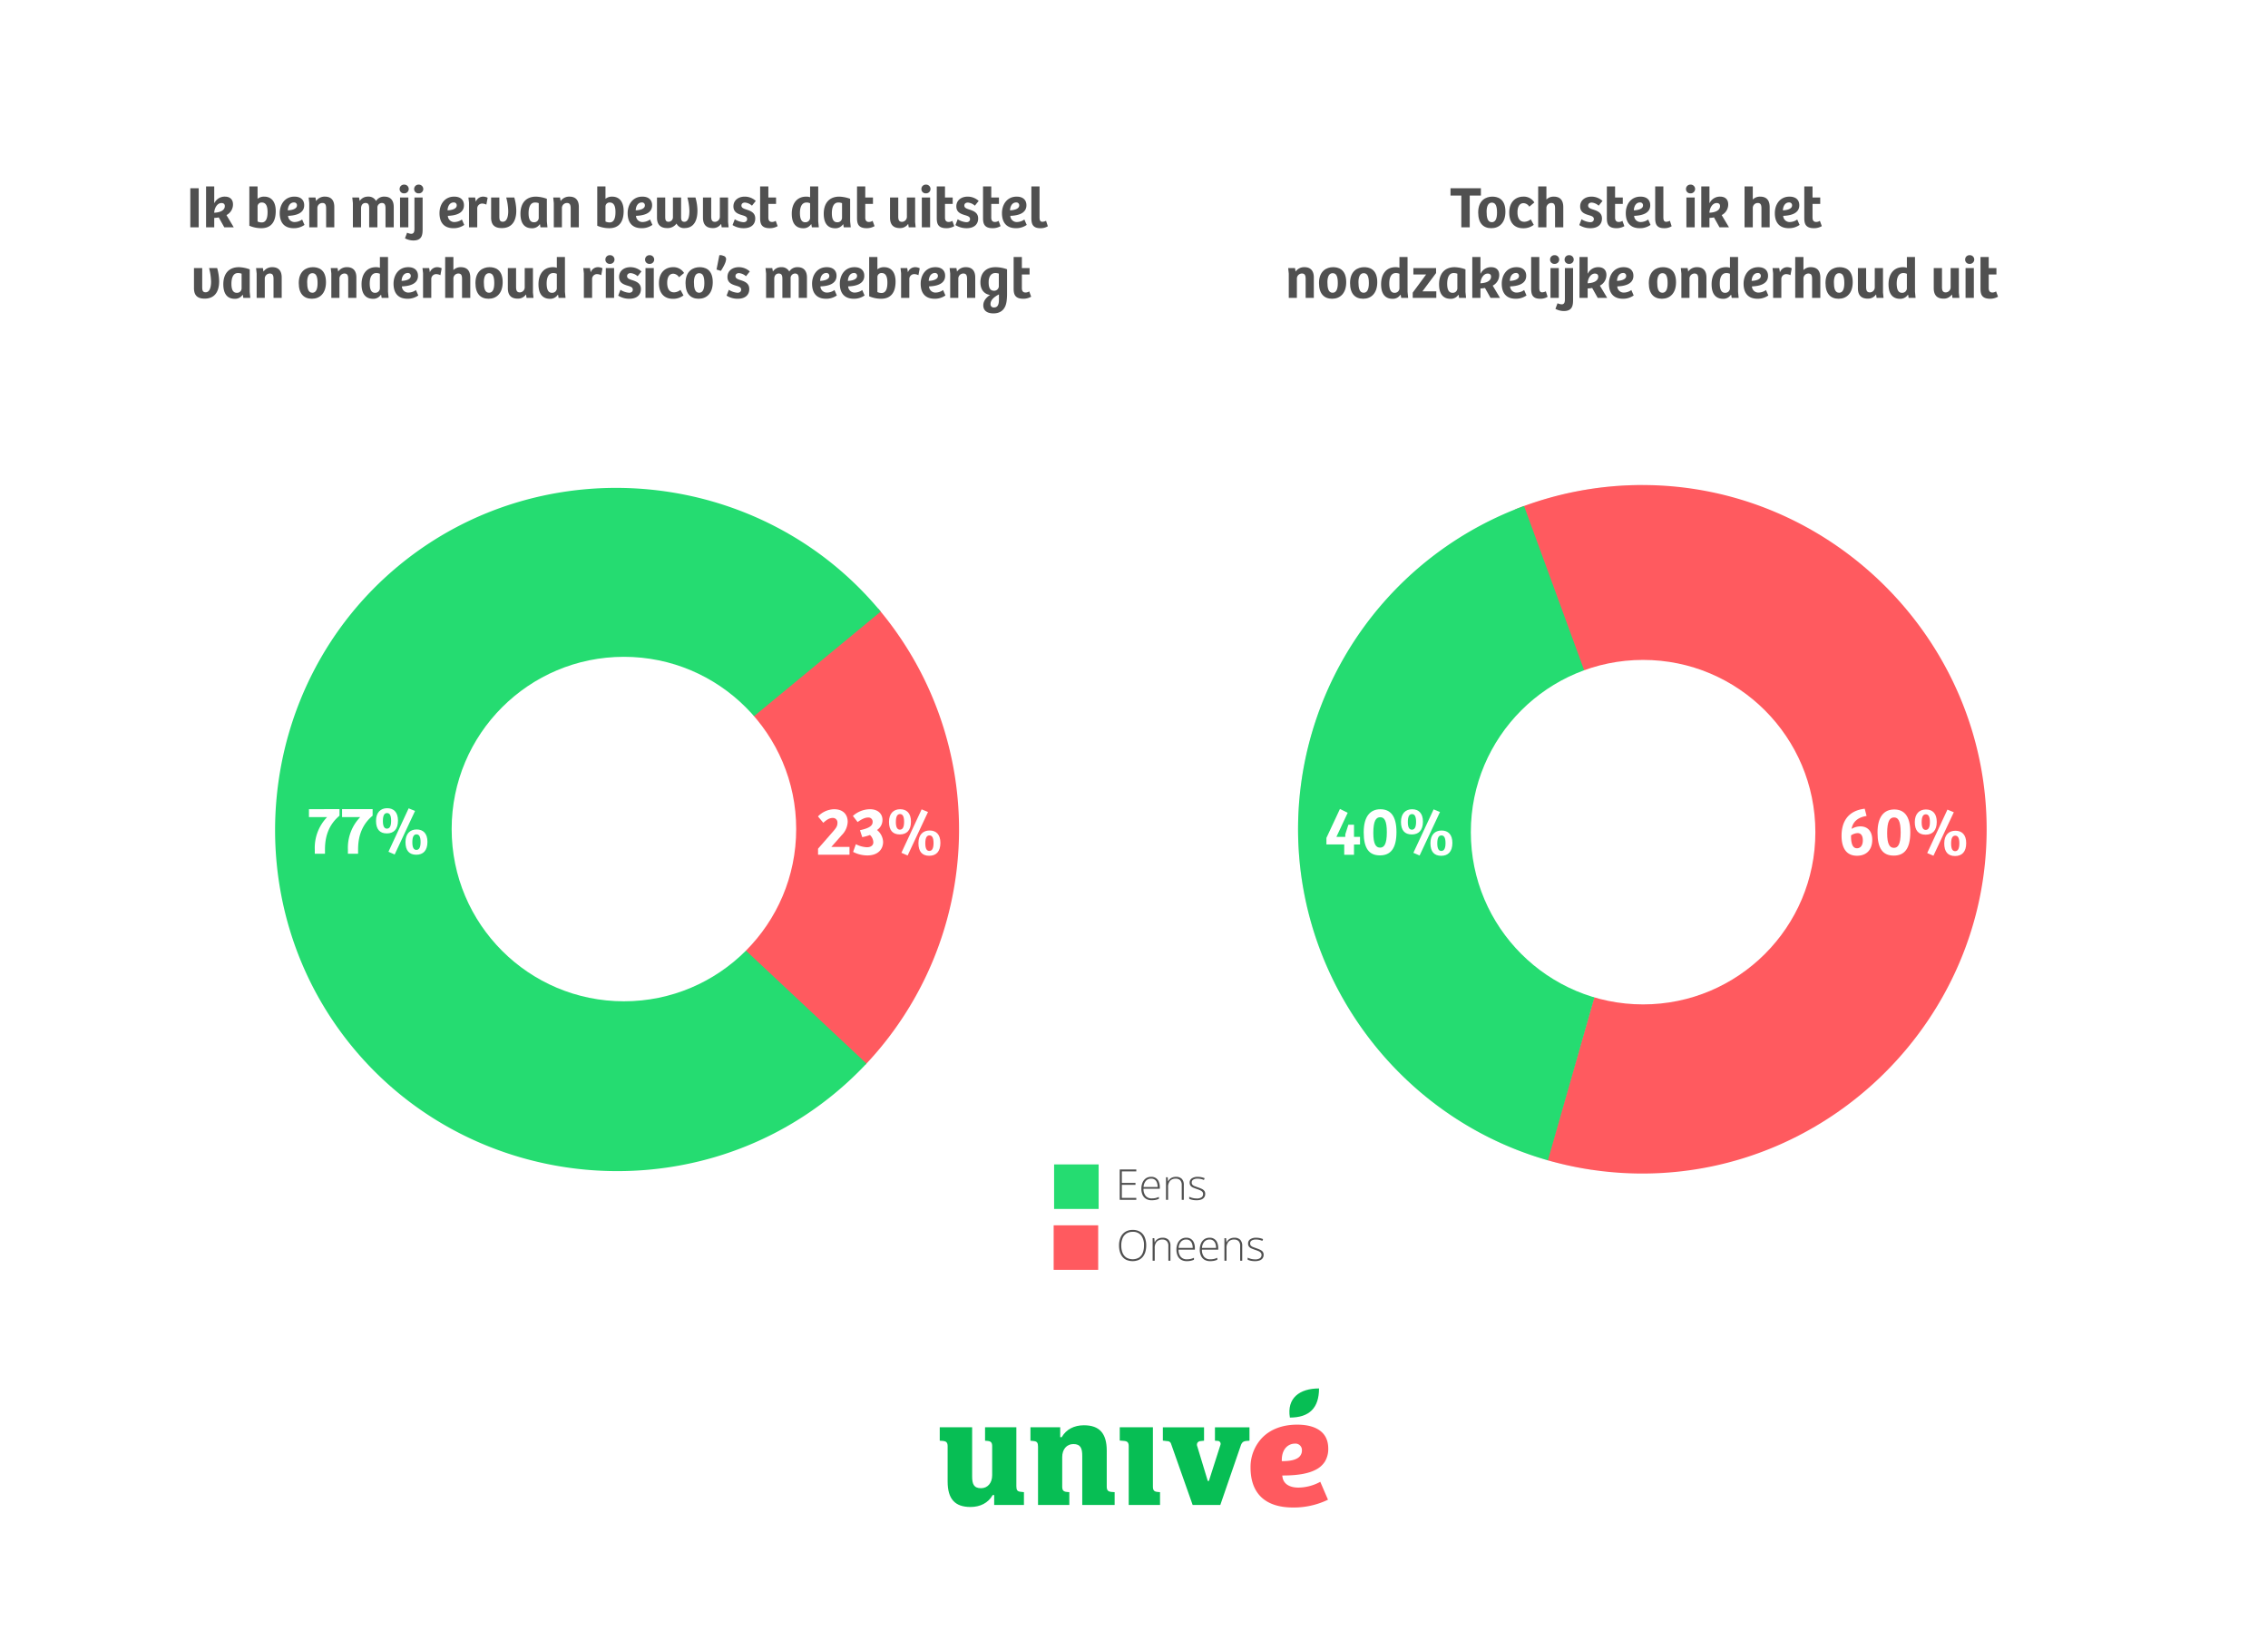
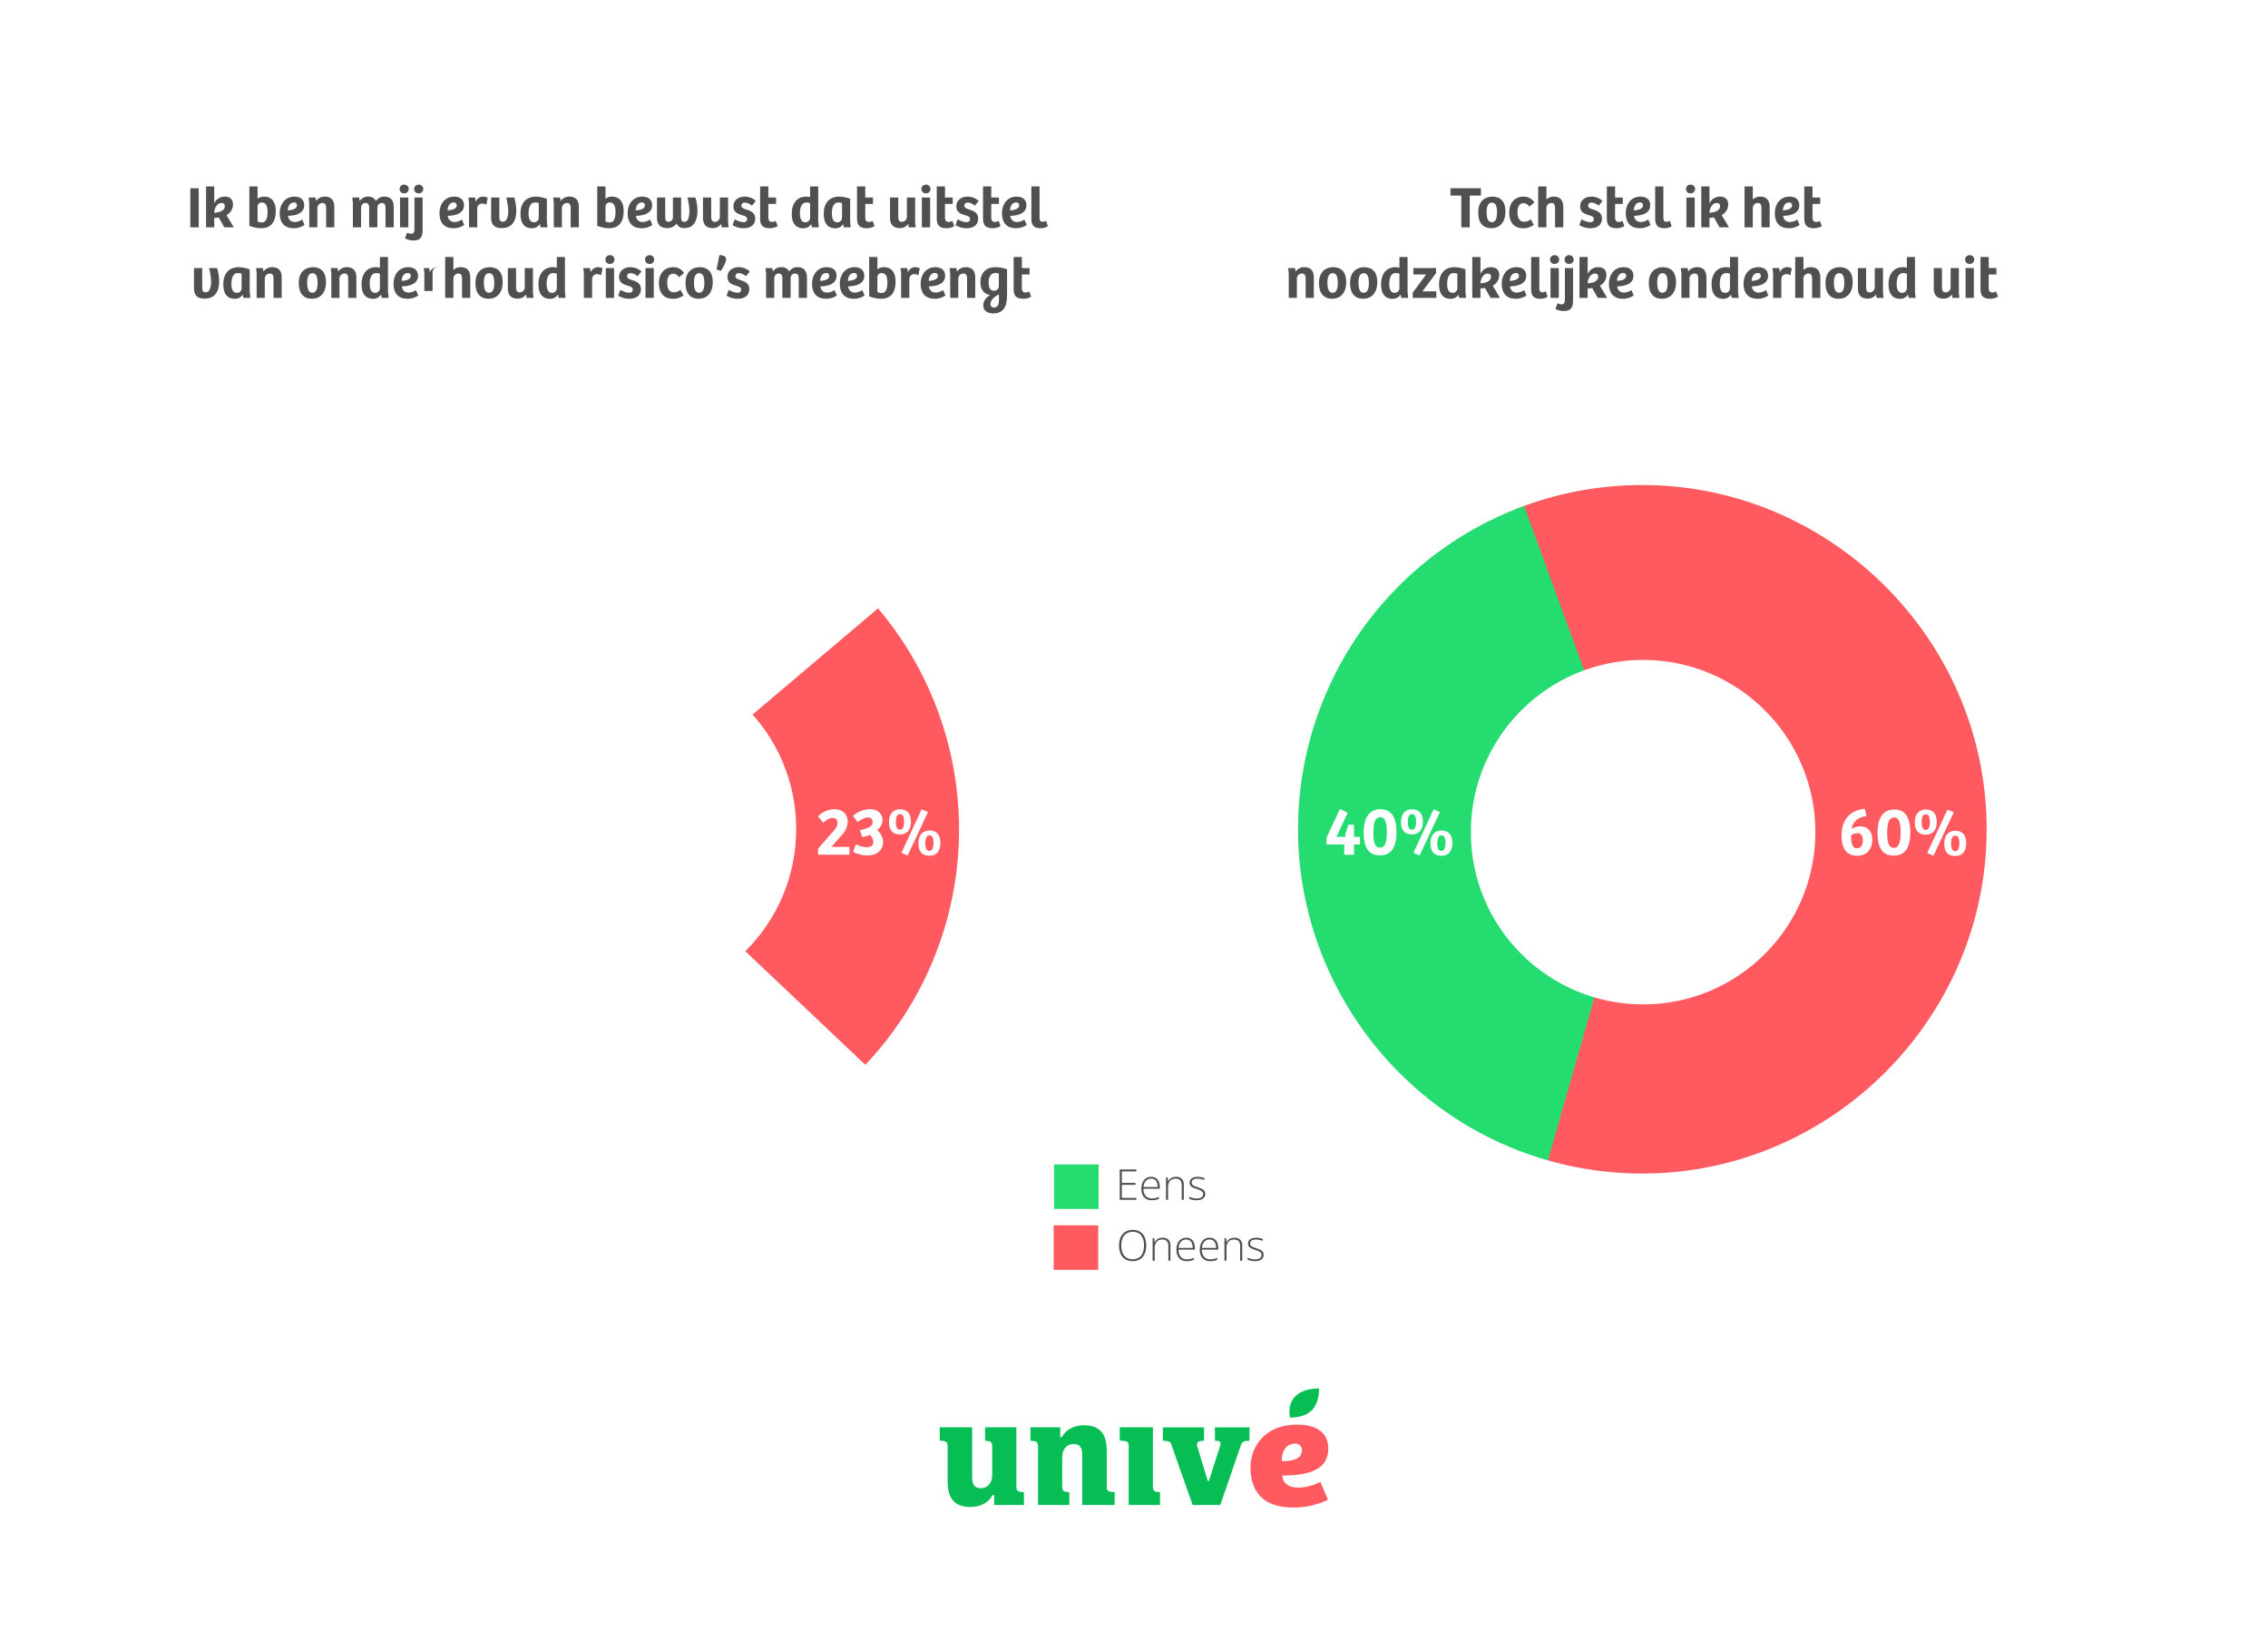
<svg xmlns="http://www.w3.org/2000/svg" viewBox="0 0 1080 781">
  <defs>
    <clipPath id="a">
      <rect height="83.25" style="fill:none" width="222" x="429" y="652" />
    </clipPath>
  </defs>
  <title>Infographic 1 - Risicos van uitstelV3</title>
  <rect height="781" style="fill:#fff" width="1080" />
  <g style="clip-path:url(#a)">
    <rect height="83.25" style="fill:#fff" width="222" x="429" y="652" />
    <g style="clip-path:url(#a)">
      <path d="M617.656,678.5c-6.902,0-12.656,2.164-16.637,6.259a20.148,20.148,0,0,0-5.523,14.186c0,5.849,1.579,10.448,4.694,13.669,3.429,3.546,8.683,5.344,15.616,5.344a37.501,37.501,0,0,0,16.57-3.716l-3.671-8.529a22.134,22.134,0,0,1-10.376,2.759c-4.305,0-7.073-1.776-7.597-4.872l-.149-.887.929-.006c6.62-.043,11.516-.93,14.966-2.712a11.071,11.071,0,0,0,4.403-3.874,11.515,11.515,0,0,0,1.62-6.235c0-3.794-1.366-6.699-4.062-8.631-2.55-1.828-6.178-2.755-10.782-2.755m-7.284,17.374.014-.792c.092-5.216,3.211-7.551,6.26-7.551a3.064,3.064,0,0,1,3.32,3.185,4.158,4.158,0,0,1-1.941,3.643c-1.437.962-3.737,1.468-6.835,1.505Z" style="fill:#ff5a5f" />
      <path d="M537.484,716.749H552.393v-6.105l-1.335-.12c-1.517-.168-2.053-.828-2.053-2.523V679.749H533.214v6.32l2.216.196c1.519.168,2.054.828,2.054,2.522Z" style="fill:#07be54" />
      <path d="M447.5,686.139l1.696.126c1.242.154,2.059.628,2.059,2.448V705.576c0,8.275,3.456,12.13,10.878,12.13,4.67,0,8.392-1.958,10.478-5.514l.092-.155h.716v4.712h14.171v-6.104l-1.708-.19c-1.422-.167-1.901-.822-1.901-2.596V679.75H469.075v6.394l1.335.121c1.517.168,2.053.828,2.053,2.522V702.557c0,3.712-2.139,6.206-5.322,6.206-3.511,0-4.217-2.15-4.217-5.617V679.75H447.5Z" style="fill:#07be54" />
      <path d="M515.356,716.749H530.779v-6.105l-1.697-.125c-1.241-.154-2.058-.629-2.058-2.448V690.923c0-8.276-3.457-12.13-10.878-12.13-4.67,0-8.392,1.958-10.479,5.515l-.091.154h-.716v-4.713h-14.171v6.39l1.708.19c1.421.167,1.9.821,1.9,2.595v27.825h14.908v-6.105l-1.335-.12c-1.517-.168-2.053-.828-2.053-2.523V693.942c0-3.711,2.139-6.205,5.322-6.205,3.512,0,4.217,2.149,4.217,5.616Z" style="fill:#07be54" />
      <path d="M578.547,679.773v6.366l1.598.118a1.406,1.406,0,0,1,1.108,1.392,1.256,1.256,0,0,1-.052.356l-5.536,17.303h-.536l-4.999-16.486a1.962,1.962,0,0,1,.068-1.689,1.933,1.933,0,0,1,1.447-.805l1.709-.19v-6.366H553.747v6.324l2.153.264a1.785,1.785,0,0,1,1.673,1.039l10.358,29.348H581.099l9.714-28.193c.528-1.585,1.188-2.124,2.615-2.291l1.561-.125v-6.366Z" style="fill:#07be54" />
      <path d="M628.11,661.25c-9.307,0-15.417,4.625-13.875,13.875,9.25,0,13.875-4.568,13.875-13.875" style="fill:#07be54" />
    </g>
  </g>
  <path d="M293.689,395.056,418.101,289.744a163,163,0,0,1-6.042,217.374Z" style="fill:#ff5a5f" />
-   <path d="M293.689,395.056,412.605,506.537a163.001,163.001,0,0,1-15.138,14.214C328.513,577.682,224.925,567.788,167.995,498.834s-47.037-172.542,21.917-229.473,172.542-47.037,229.473,21.917Z" style="fill:#25dc71" />
  <circle cx="297.107" cy="394.841" r="82.03" style="fill:#fff" />
  <path d="M398.783,391.927a2.159,2.159,0,0,0-2.342-2.375c-1.583,0-3.035,1.056-4.388,2.31l-2.54-3.035a11.066,11.066,0,0,1,7.653-3.431c4.289,0,6.499,2.474,6.499,6.037a9.478,9.478,0,0,1-2.837,6.301l-4.949,5.608h8.644v3.728H389.546v-2.87l7.027-8.05C398.09,394.401,398.783,393.511,398.783,391.927Z" style="fill:#fff" />
  <path d="M406.242,405.717l1.32-3.662a12.694,12.694,0,0,0,5.278,1.452c1.814,0,3.035-.891,3.035-2.376a5.023,5.023,0,0,0-1.617-3.464,21.319,21.319,0,0,1-3.662,1.023l-1.089-3.3c3.563-.791,6.037-1.748,6.037-3.926a1.981,1.981,0,0,0-2.243-2.111c-1.418,0-3.068.825-4.916,2.145l-2.243-2.903a12.336,12.336,0,0,1,8.115-3.199c3.926,0,5.971,2.276,5.971,5.08a5.699,5.699,0,0,1-2.606,4.816,7.692,7.692,0,0,1,2.903,5.674c0,3.267-2.21,6.434-7.489,6.434A14.682,14.682,0,0,1,406.242,405.717Z" style="fill:#fff" />
  <path d="M423.333,391.433c0-4.025,2.177-6.037,5.312-6.037,3.068,0,5.146,1.847,5.146,5.905,0,4.123-2.012,6.103-5.311,6.103C425.114,397.403,423.333,395.424,423.333,391.433Zm5.179,3.694c1.122,0,2.013-.857,2.013-3.728,0-2.805-.792-3.695-1.946-3.695-1.221,0-1.979.99-1.979,3.827C426.599,394.171,427.391,395.127,428.512,395.127Zm10.359-9.666,3.035,1.254L432.207,407.433l-2.969-1.287Zm3.794,10.062c3.068,0,5.146,1.847,5.146,5.904,0,4.124-2.013,6.137-5.312,6.137-3.365,0-5.146-1.979-5.146-6.004C437.354,397.535,439.531,395.523,442.665,395.523Zm-.132,9.731c1.122,0,2.012-.857,2.012-3.728,0-2.771-.792-3.662-1.946-3.662-1.221,0-1.979.989-1.979,3.794C440.62,404.331,441.411,405.255,442.533,405.255Z" style="fill:#fff" />
  <path d="M155.764,389.151l-8.644.005-.002-3.794,14.548-.009.001,3.134c-6.528,5.414-6.92,12.606-6.918,16.334l.001,1.781-4.849.003-.001-2.045A21.052,21.052,0,0,1,155.764,389.151Z" style="fill:#fff" />
  <path d="M171.535,389.143l-8.644.005-.002-3.794,14.548-.009.001,3.134c-6.528,5.414-6.92,12.606-6.918,16.334l.001,1.781-4.849.003-.001-2.045A21.052,21.052,0,0,1,171.535,389.143Z" style="fill:#fff" />
  <path d="M179.061,390.952c-.002-4.025,2.174-6.038,5.308-6.04,3.068-.001,5.147,1.844,5.149,5.902.002,4.123-2.009,6.104-5.308,6.105C180.845,396.922,179.063,394.943,179.061,390.952Zm5.182,3.691c1.122,0,2.012-.858,2.01-3.729-.001-2.805-.794-3.694-1.948-3.694-1.221.001-1.979.992-1.978,3.829C182.328,393.689,183.121,394.645,184.242,394.644Zm10.353-9.671,3.036,1.252-9.688,20.723-2.97-1.285Zm3.8,10.06c3.068-.001,5.147,1.844,5.15,5.901.002,4.124-2.009,6.139-5.308,6.14-3.365.002-5.147-1.977-5.15-6.001C193.084,397.047,195.261,395.034,198.395,395.032Zm-.126,9.731c1.122,0,2.012-.858,2.01-3.729-.001-2.771-.794-3.661-1.948-3.661-1.221.001-1.979.991-1.978,3.796C196.354,403.842,197.146,404.765,198.269,404.764Z" style="fill:#fff" />
  <path d="M782.078,394.951l-23.972,162.189C678.048,545.307,618.127,475.879,618.127,394.951,618.127,305.01,692.137,231,782.078,231l.266 0Z" style="fill:#e6e6e6" />
  <path d="M782.074,394.951,721.556,242.578A163.954,163.954,0,0,1,782.074,231c89.941,0,163.951,74.01,163.951,163.951S872.015,558.902,782.074,558.902a163.952,163.952,0,0,1-45.209-6.356Z" style="fill:#ff5a5f" />
  <path d="M782.074,394.951,737.103,552.614c-76.996-21.962-127.203-97.275-117.86-176.795A164.166,164.166,0,0,1,725.735,240.984Z" style="fill:#25dc71" />
  <path d="M631.63,399.064l6.433-13.789,3.695,1.814-5.378,11.479h4.223v-1.188l1.484-4.618h2.673v5.806h2.87v3.629h-2.87v4.883h-4.652v-4.915h-8.478Z" style="fill:#fff" />
  <path d="M649.381,396.393c0-7.653,3.167-10.985,7.951-10.985,4.75,0,7.653,3.134,7.653,10.854,0,7.852-2.805,11.117-7.885,11.117C651.921,407.378,649.381,404.046,649.381,396.393Zm7.786,7.291c1.88,0,3.232-1.485,3.232-7.357,0-5.575-1.254-7.125-3.134-7.125-2.013,0-3.299,1.682-3.299,7.521C653.967,402.033,655.221,403.684,657.167,403.684Z" style="fill:#fff" />
  <path d="M667.133,391.444c0-4.025,2.177-6.037,5.311-6.037,3.068,0,5.146,1.847,5.146,5.905,0,4.123-2.012,6.103-5.312,6.103C668.914,397.415,667.133,395.436,667.133,391.444Zm5.179,3.694c1.122,0,2.013-.857,2.013-3.728,0-2.804-.792-3.695-1.946-3.695-1.221,0-1.979.99-1.979,3.827C670.398,394.183,671.19,395.139,672.312,395.139Zm10.359-9.666,3.034,1.254-9.698,20.718-2.97-1.287Zm3.793,10.062c3.068,0,5.146,1.847,5.146,5.904,0,4.124-2.012,6.137-5.312,6.137-3.364,0-5.146-1.979-5.146-6.004C681.153,397.547,683.33,395.535,686.464,395.535Zm-.132,9.731c1.122,0,2.013-.857,2.013-3.728,0-2.771-.792-3.662-1.946-3.662-1.221,0-1.979.989-1.979,3.794C684.419,404.343,685.211,405.267,686.332,405.267Z" style="fill:#fff" />
  <path d="M876.935,398.049c0-5.905,2.375-11.844,11.019-12.899l.891,3.464c-3.992.594-6.564,2.672-7.126,6.136a8.557,8.557,0,0,1,4.124-1.188c3.662,0,5.707,2.475,5.707,6.434,0,4.354-2.408,7.555-7.291,7.555C878.979,407.55,876.935,403.524,876.935,398.049Zm7.323,5.938c1.649,0,2.805-1.286,2.805-3.794,0-2.144-.891-3.431-2.475-3.431a6.152,6.152,0,0,0-3.134,1.089C881.388,401.513,882.114,403.986,884.258,403.986Z" style="fill:#fff" />
  <path d="M894.059,396.498c0-7.653,3.167-10.985,7.951-10.985,4.75,0,7.653,3.134,7.653,10.854,0,7.852-2.805,11.117-7.885,11.117C896.599,407.483,894.059,404.151,894.059,396.498Zm7.786,7.291c1.88,0,3.232-1.485,3.232-7.357,0-5.575-1.254-7.125-3.134-7.125-2.013,0-3.299,1.682-3.299,7.521C898.645,402.139,899.898,403.789,901.845,403.789Z" style="fill:#fff" />
  <path d="M911.811,391.55c0-4.025,2.177-6.037,5.311-6.037,3.068,0,5.146,1.847,5.146,5.905,0,4.123-2.012,6.103-5.312,6.103C913.592,397.521,911.811,395.541,911.811,391.55Zm5.179,3.694c1.122,0,2.013-.857,2.013-3.728,0-2.804-.792-3.695-1.946-3.695-1.221,0-1.979.99-1.979,3.827C915.076,394.288,915.868,395.244,916.989,395.244Zm10.359-9.666,3.034,1.254-9.698,20.718-2.97-1.287Zm3.793,10.062c3.068,0,5.146,1.847,5.146,5.904,0,4.124-2.012,6.137-5.312,6.137-3.364,0-5.146-1.979-5.146-6.004C925.831,397.652,928.008,395.641,931.142,395.641Zm-.132,9.731c1.122,0,2.013-.857,2.013-3.728,0-2.771-.792-3.662-1.946-3.662-1.221,0-1.979.989-1.979,3.794C929.097,404.448,929.889,405.372,931.01,405.372Z" style="fill:#fff" />
  <circle cx="782.427" cy="396.317" r="82.03" style="fill:#fff" />
  <path d="M545.815,593.18a10.579,10.579,0,0,1-.405,3.015,6.66,6.66,0,0,1-1.216,2.353,5.476,5.476,0,0,1-2.021,1.532,7.642,7.642,0,0,1-5.658,0,5.394,5.394,0,0,1-2.021-1.537,6.739,6.739,0,0,1-1.211-2.362,10.629,10.629,0,0,1-.405-3.02,9.397,9.397,0,0,1,.746-3.864,5.876,5.876,0,0,1,2.204-2.609,6.524,6.524,0,0,1,3.604-.939,6.442,6.442,0,0,1,3.483.895,5.608,5.608,0,0,1,2.165,2.561A9.801,9.801,0,0,1,545.815,593.18Zm-11.871-.01a9.24,9.24,0,0,0,.584,3.415,4.904,4.904,0,0,0,1.788,2.308,6.047,6.047,0,0,0,6.099.01,4.817,4.817,0,0,0,1.77-2.293,9.428,9.428,0,0,0,.573-3.43,7.582,7.582,0,0,0-1.35-4.803,4.759,4.759,0,0,0-3.978-1.71,5.386,5.386,0,0,0-3.069.82,4.908,4.908,0,0,0-1.818,2.283A8.92,8.92,0,0,0,533.944,593.17Z" style="fill:#505050" />
  <path d="M553.604,589.474a3.807,3.807,0,0,1,2.777.949,4.009,4.009,0,0,1,.968,2.975v7.027h-.988V593.457a3.265,3.265,0,0,0-.731-2.353,2.831,2.831,0,0,0-2.125-.751,3.459,3.459,0,0,0-2.703,1.032,4.53,4.53,0,0,0-.934,3.119v5.92h-.998V589.682h.811l.147,1.957h.06a3.818,3.818,0,0,1,.786-1.093,3.662,3.662,0,0,1,1.23-.78A4.568,4.568,0,0,1,553.604,589.474Z" style="fill:#505050" />
  <path d="M564.891,589.474A3.671,3.671,0,0,1,568.542,591.875a6.817,6.817,0,0,1,.45,2.561v.722H561.233a5.058,5.058,0,0,0,1.022,3.399,3.66,3.66,0,0,0,2.931,1.187,8.115,8.115,0,0,0,1.734-.163,8.955,8.955,0,0,0,1.636-.559v.919a7.536,7.536,0,0,1-1.581.519,9.024,9.024,0,0,1-1.818.163,5.138,5.138,0,0,1-2.733-.677,4.227,4.227,0,0,1-1.66-1.912,6.958,6.958,0,0,1-.559-2.887,7.421,7.421,0,0,1,.539-2.896,4.64,4.64,0,0,1,1.581-2.031A4.296,4.296,0,0,1,564.891,589.474Zm-.011.86a3.254,3.254,0,0,0-2.495,1.022,4.814,4.814,0,0,0-1.122,2.95h6.691a5.917,5.917,0,0,0-.336-2.075,2.979,2.979,0,0,0-1.013-1.398A2.831,2.831,0,0,0,564.88,590.334Z" style="fill:#505050" />
  <path d="M576.01,589.474a3.671,3.671,0,0,1,3.651,2.401,6.817,6.817,0,0,1,.45,2.561v.722h-7.759a5.058,5.058,0,0,0,1.022,3.399,3.66,3.66,0,0,0,2.931,1.187,8.115,8.115,0,0,0,1.734-.163,8.955,8.955,0,0,0,1.636-.559v.919a7.536,7.536,0,0,1-1.581.519,9.024,9.024,0,0,1-1.818.163,5.138,5.138,0,0,1-2.733-.677,4.227,4.227,0,0,1-1.66-1.912,6.958,6.958,0,0,1-.559-2.887,7.421,7.421,0,0,1,.539-2.896,4.64,4.64,0,0,1,1.581-2.031A4.296,4.296,0,0,1,576.01,589.474Zm-.011.86a3.254,3.254,0,0,0-2.495,1.022,4.814,4.814,0,0,0-1.122,2.95h6.691a5.917,5.917,0,0,0-.336-2.075,2.979,2.979,0,0,0-1.013-1.398A2.831,2.831,0,0,0,575.999,590.334Z" style="fill:#505050" />
  <path d="M587.791,589.474a3.807,3.807,0,0,1,2.777.949,4.009,4.009,0,0,1,.968,2.975v7.027h-.988V593.457a3.265,3.265,0,0,0-.731-2.353,2.831,2.831,0,0,0-2.125-.751,3.459,3.459,0,0,0-2.703,1.032,4.53,4.53,0,0,0-.934,3.119v5.92h-.998V589.682h.811l.147,1.957h.06a3.818,3.818,0,0,1,.786-1.093,3.662,3.662,0,0,1,1.23-.78A4.568,4.568,0,0,1,587.791,589.474Z" style="fill:#505050" />
  <path d="M601.727,597.608a2.762,2.762,0,0,1-.479,1.636,2.936,2.936,0,0,1-1.398,1.027,6.369,6.369,0,0,1-2.264.351,9.139,9.139,0,0,1-1.996-.197,6.862,6.862,0,0,1-1.473-.484v-.988a8.257,8.257,0,0,0,1.641.593,7.477,7.477,0,0,0,1.849.228,3.965,3.965,0,0,0,2.392-.563,1.841,1.841,0,0,0,.731-1.542,1.571,1.571,0,0,0-.361-1.062,2.971,2.971,0,0,0-1.032-.727,16.738,16.738,0,0,0-1.621-.622q-.989-.337-1.755-.667a3.028,3.028,0,0,1-1.2-.88,2.348,2.348,0,0,1-.436-1.497,2.319,2.319,0,0,1,1.038-2.017,4.799,4.799,0,0,1,2.787-.722,8.481,8.481,0,0,1,1.804.183,8.745,8.745,0,0,1,1.518.47l-.356.85a6.834,6.834,0,0,0-1.413-.464,7.323,7.323,0,0,0-1.601-.178,3.865,3.865,0,0,0-2.057.464,1.51,1.51,0,0,0-.741,1.364,1.546,1.546,0,0,0,.356,1.082,2.687,2.687,0,0,0,1.018.652q.662.262,1.571.578.939.327,1.735.683a3.471,3.471,0,0,1,1.27.919A2.301,2.301,0,0,1,601.727,597.608Z" style="fill:#505050" />
  <rect height="21.206" style="fill:#ff5a5f" width="21.206" x="501.741" y="583.558" />
  <path d="M541.094,571.425h-7.897V556.975h7.897v.919h-6.88v5.476H540.708v.92h-6.494v6.217h6.88Z" style="fill:#505050" />
  <path d="M548.19,560.474a3.671,3.671,0,0,1,3.651,2.401,6.818,6.818,0,0,1,.45,2.561v.722H544.533a5.058,5.058,0,0,0,1.022,3.399,3.66,3.66,0,0,0,2.931,1.187,8.115,8.115,0,0,0,1.734-.163,8.955,8.955,0,0,0,1.636-.559v.919a7.536,7.536,0,0,1-1.581.519,9.024,9.024,0,0,1-1.818.163,5.139,5.139,0,0,1-2.733-.677,4.227,4.227,0,0,1-1.66-1.912,6.958,6.958,0,0,1-.559-2.887,7.421,7.421,0,0,1,.539-2.896,4.64,4.64,0,0,1,1.581-2.031A4.296,4.296,0,0,1,548.19,560.474Zm-.011.86a3.254,3.254,0,0,0-2.495,1.022,4.815,4.815,0,0,0-1.122,2.95h6.691a5.918,5.918,0,0,0-.336-2.075,2.979,2.979,0,0,0-1.013-1.398A2.831,2.831,0,0,0,548.18,561.334Z" style="fill:#505050" />
  <path d="M559.972,560.474a3.807,3.807,0,0,1,2.777.949,4.009,4.009,0,0,1,.968,2.975v7.027h-.988V564.457a3.265,3.265,0,0,0-.731-2.353,2.831,2.831,0,0,0-2.125-.751,3.459,3.459,0,0,0-2.703,1.032,4.53,4.53,0,0,0-.934,3.119v5.92h-.998V560.682h.811l.147,1.957h.06a3.818,3.818,0,0,1,.786-1.093,3.662,3.662,0,0,1,1.23-.78A4.568,4.568,0,0,1,559.972,560.474Z" style="fill:#505050" />
  <path d="M573.907,568.608a2.762,2.762,0,0,1-.479,1.636,2.936,2.936,0,0,1-1.398,1.027,6.369,6.369,0,0,1-2.264.351,9.139,9.139,0,0,1-1.996-.197,6.861,6.861,0,0,1-1.473-.484v-.988a8.257,8.257,0,0,0,1.641.593,7.477,7.477,0,0,0,1.849.228,3.965,3.965,0,0,0,2.392-.563,1.841,1.841,0,0,0,.731-1.542,1.571,1.571,0,0,0-.361-1.062,2.971,2.971,0,0,0-1.032-.727,16.739,16.739,0,0,0-1.621-.622q-.989-.337-1.755-.667a3.028,3.028,0,0,1-1.2-.88,2.348,2.348,0,0,1-.436-1.497,2.319,2.319,0,0,1,1.038-2.017,4.799,4.799,0,0,1,2.787-.722,8.481,8.481,0,0,1,1.804.183,8.745,8.745,0,0,1,1.518.47l-.356.85a6.834,6.834,0,0,0-1.413-.464,7.323,7.323,0,0,0-1.601-.178,3.865,3.865,0,0,0-2.057.464,1.51,1.51,0,0,0-.741,1.364,1.546,1.546,0,0,0,.356,1.082,2.687,2.687,0,0,0,1.018.652q.662.262,1.571.578.939.327,1.735.683a3.471,3.471,0,0,1,1.27.919A2.301,2.301,0,0,1,573.907,568.608Z" style="fill:#505050" />
  <rect height="21.206" style="fill:#25dc71" width="21.206" x="501.954" y="554.558" />
  <path d="M94.624,108.26h-4.004V89.64H94.624Z" style="fill:#505050" />
  <path d="M102.016,96.696h.084a5.417,5.417,0,0,1,4.984-3.053c2.464,0,3.864,1.372,3.864,3.696a5.663,5.663,0,0,1-3.108,5.096l3.472,5.824h-4.508l-2.632-4.704a15.808,15.808,0,0,1-2.156.224v4.48H98.124v-19.46h3.892Zm5.04,1.455c0-.951-.56-1.455-1.624-1.455-1.82,0-3.276,2.071-3.444,4.619C105.488,101.147,107.056,99.832,107.056,98.151Z" style="fill:#505050" />
  <path d="M118.732,107.504V88.8h3.92v5.88a4.864,4.864,0,0,1,3.164-1.036c3.36,0,5.488,2.353,5.488,6.86,0,5.46-2.464,8.176-6.86,8.176A14.431,14.431,0,0,1,118.732,107.504Zm5.88-1.568c1.792,0,2.8-1.512,2.8-4.928,0-2.212-.448-4.564-2.716-4.564a1.904,1.904,0,0,0-2.044,1.792v7.252A4.583,4.583,0,0,0,124.612,105.936Z" style="fill:#505050" />
  <path d="M133.208,101.512c0-4.116,2.408-7.868,7-7.868,2.828,0,4.648,1.429,4.648,4.116,0,4.2-4.648,4.928-7.672,5.04a3.039,3.039,0,0,0,3.192,2.94,6.175,6.175,0,0,0,3.5-1.204l1.12,2.575a8.649,8.649,0,0,1-5.124,1.568C135.139,108.68,133.208,105.712,133.208,101.512Zm8.204-3.668A1.323,1.323,0,0,0,139.983,96.416c-1.876,0-2.856,1.735-2.94,3.752C138.555,100.14,141.411,99.664,141.411,97.844Z" style="fill:#505050" />
  <path d="M150.231,94.063l.28,1.681a4.965,4.965,0,0,1,4.228-2.101c2.772,0,4.452,1.568,4.452,4.9v9.716h-3.892V99.328c0-1.54-.252-2.66-1.764-2.66a2.409,2.409,0,0,0-2.408,2.492v9.1h-3.864V96.696l-.28-2.633Z" style="fill:#505050" />
  <path d="M170.979,94.063l.308,1.652a4.592,4.592,0,0,1,3.976-2.072,4.011,4.011,0,0,1,3.808,2.072,4.465,4.465,0,0,1,3.976-2.072c2.8,0,4.452,1.624,4.452,4.956v9.66h-3.92V99.328c0-1.484-.224-2.66-1.764-2.66a2.173,2.173,0,0,0-2.1,2.436v9.156h-3.92V99.328c0-1.4-.14-2.66-1.736-2.66-1.4,0-2.128,1.12-2.128,2.52v9.072h-3.892V96.696l-.28-2.633Z" style="fill:#505050" />
  <path d="M190.299,90.004a2.054,2.054,0,0,1,2.156-2.072,2.075,2.075,0,1,1,0,4.145A2.007,2.007,0,0,1,190.299,90.004Zm.196,4.06h3.948v14.196h-3.948Zm3.36,16.744a4.78,4.78,0,0,0,1.96.532c.98,0,1.54-.561,1.54-2.296V94.063h3.892v15.036c0,2.688-.252,5.432-4.424,5.432a8.586,8.586,0,0,1-3.976-1.035Zm5.544-22.876a2.087,2.087,0,0,1,2.156,2.072,2.046,2.046,0,0,1-2.184,2.072,2.007,2.007,0,0,1-2.156-2.072A2.061,2.061,0,0,1,199.399,87.932Z" style="fill:#505050" />
  <path d="M209.283,101.512c0-4.116,2.408-7.868,7-7.868,2.828,0,4.648,1.429,4.648,4.116,0,4.2-4.648,4.928-7.672,5.04a3.039,3.039,0,0,0,3.192,2.94,6.175,6.175,0,0,0,3.5-1.204l1.12,2.575a8.649,8.649,0,0,1-5.124,1.568C211.214,108.68,209.283,105.712,209.283,101.512Zm8.204-3.668a1.323,1.323,0,0,0-1.428-1.428c-1.876,0-2.856,1.735-2.94,3.752C214.63,100.14,217.486,99.664,217.486,97.844Z" style="fill:#505050" />
  <path d="M226.25,94.063l.336,2.017a3.677,3.677,0,0,1,3.36-2.437,4.846,4.846,0,0,1,2.268.532l-.616,3.276a4.761,4.761,0,0,0-2.016-.504,2.327,2.327,0,0,0-2.324,2.491v8.82h-3.92V96.527l-.28-2.464Z" style="fill:#505050" />
  <path d="M233.867,103.611V94.063h3.92v8.904c0,1.568.14,2.632,1.624,2.632,2.016,0,2.604-2.548,2.604-5.067a28.317,28.317,0,0,0-.952-6.469h3.836a23.739,23.739,0,0,1,.952,6.301c0,5.235-2.352,8.26-6.888,8.26C235.491,108.624,233.867,107.056,233.867,103.611Z" style="fill:#505050" />
  <path d="M247.838,101.792c0-4.928,2.52-8.148,7.42-8.148a16.515,16.515,0,0,1,5.152,1.036v10.752l.28,2.828H257.358l-.224-1.428-.112-.028a4.245,4.245,0,0,1-3.696,1.904C249.07,108.708,247.838,105.432,247.838,101.792Zm6.384,4.06a2.153,2.153,0,0,0,2.324-2.072V96.752a4.754,4.754,0,0,0-1.764-.309c-2.296,0-3.08,2.381-3.08,5.124C251.702,103.808,252.206,105.852,254.222,105.852Z" style="fill:#505050" />
  <path d="M266.682,94.063l.28,1.681a4.963,4.963,0,0,1,4.228-2.101c2.772,0,4.452,1.568,4.452,4.9v9.716h-3.892V99.328c0-1.54-.252-2.66-1.764-2.66a2.409,2.409,0,0,0-2.408,2.492v9.1h-3.864V96.696l-.28-2.633Z" style="fill:#505050" />
  <path d="M284.406,107.504V88.8h3.92v5.88a4.864,4.864,0,0,1,3.164-1.036c3.36,0,5.488,2.353,5.488,6.86,0,5.46-2.464,8.176-6.86,8.176A14.431,14.431,0,0,1,284.406,107.504Zm5.88-1.568c1.792,0,2.8-1.512,2.8-4.928,0-2.212-.448-4.564-2.716-4.564a1.904,1.904,0,0,0-2.044,1.792v7.252A4.583,4.583,0,0,0,290.286,105.936Z" style="fill:#505050" />
  <path d="M298.881,101.512c0-4.116,2.408-7.868,7-7.868,2.828,0,4.648,1.429,4.648,4.116,0,4.2-4.648,4.928-7.672,5.04a3.039,3.039,0,0,0,3.192,2.94,6.175,6.175,0,0,0,3.5-1.204l1.12,2.575a8.649,8.649,0,0,1-5.124,1.568C300.813,108.68,298.881,105.712,298.881,101.512Zm8.204-3.668a1.323,1.323,0,0,0-1.428-1.428c-1.876,0-2.856,1.735-2.94,3.752C304.229,100.14,307.085,99.664,307.085,97.844Z" style="fill:#505050" />
  <path d="M312.854,103.668V94.063h3.92v9.044c0,1.372.084,2.521,1.596,2.521a2.142,2.142,0,0,0,2.072-2.296V94.063h3.892v9.072c0,1.316.056,2.492,1.54,2.492,2.044,0,2.408-2.856,2.408-5.208a26.743,26.743,0,0,0-.952-6.356H331.165a23.497,23.497,0,0,1,.952,6.244c0,5.124-1.988,8.316-6.16,8.316a3.851,3.851,0,0,1-3.808-2.156,5.153,5.153,0,0,1-4.424,2.156C314.589,108.624,312.854,107.027,312.854,103.668Z" style="fill:#505050" />
  <path d="M334.75,103.64V94.063h3.92v8.96c0,1.54.252,2.633,1.82,2.633a2.413,2.413,0,0,0,2.296-2.353V94.063h3.92v11.677l.252,2.52h-3.304l-.224-1.54h-.112a4.546,4.546,0,0,1-3.892,1.904C336.317,108.624,334.75,106.972,334.75,103.64Z" style="fill:#505050" />
  <path d="M348.833,107.195l1.064-2.771a8.893,8.893,0,0,0,4.144,1.4c.952,0,1.736-.477,1.736-1.484,0-1.092-.952-1.428-2.128-1.792-2.072-.616-4.396-1.316-4.396-4.256,0-2.996,2.492-4.648,5.32-4.648a7.742,7.742,0,0,1,5.32,2.044l-1.82,2.269a5.654,5.654,0,0,0-3.332-1.484c-.924,0-1.68.477-1.68,1.428,0,1.036.952,1.429,2.24,1.849,2.044.672,4.34,1.428,4.34,4.312,0,3.024-2.212,4.62-5.46,4.62A9.826,9.826,0,0,1,348.833,107.195Z" style="fill:#505050" />
  <path d="M361.965,103.695V88.8h3.92v5.264h3.668v3.053h-3.668V103.584c0,1.651.756,2.128,1.792,2.128a3.244,3.244,0,0,0,1.708-.532l.924,2.521a7.427,7.427,0,0,1-3.752.979C362.329,108.68,361.965,106.244,361.965,103.695Z" style="fill:#505050" />
  <path d="M377.029,101.792c0-4.816,2.408-8.148,6.888-8.148a5.58,5.58,0,0,1,1.848.28v-5.124h3.864V105.376l.28,2.884h-3.304l-.252-1.456h-.14a4.256,4.256,0,0,1-3.64,1.904C378.093,108.708,377.029,105.151,377.029,101.792Zm6.384,4.06a2.227,2.227,0,0,0,2.352-1.987V96.808a3.832,3.832,0,0,0-1.68-.364c-2.436,0-3.164,2.437-3.164,4.984C380.92,103.808,381.453,105.852,383.413,105.852Z" style="fill:#505050" />
  <path d="M392.26,101.792c0-4.928,2.52-8.148,7.42-8.148a16.514,16.514,0,0,1,5.152,1.036v10.752l.28,2.828h-3.332l-.224-1.428-.112-.028a4.245,4.245,0,0,1-3.696,1.904C393.492,108.708,392.26,105.432,392.26,101.792Zm6.384,4.06a2.153,2.153,0,0,0,2.324-2.072V96.752a4.754,4.754,0,0,0-1.764-.309c-2.296,0-3.08,2.381-3.08,5.124C396.124,103.808,396.628,105.852,398.644,105.852Z" style="fill:#505050" />
  <path d="M408.108,103.695V88.8h3.92v5.264h3.668v3.053h-3.668V103.584c0,1.651.756,2.128,1.792,2.128a3.244,3.244,0,0,0,1.708-.532l.924,2.521a7.427,7.427,0,0,1-3.752.979C408.472,108.68,408.108,106.244,408.108,103.695Z" style="fill:#505050" />
  <path d="M423.816,103.64V94.063h3.92v8.96c0,1.54.252,2.633,1.82,2.633a2.413,2.413,0,0,0,2.296-2.353V94.063h3.92v11.677l.252,2.52h-3.304l-.224-1.54h-.112a4.546,4.546,0,0,1-3.892,1.904C425.384,108.624,423.816,106.972,423.816,103.64Z" style="fill:#505050" />
  <path d="M438.767,90.004a2.054,2.054,0,0,1,2.156-2.072,2.075,2.075,0,1,1,0,4.145A2.007,2.007,0,0,1,438.767,90.004Zm.196,4.06h3.948v14.196h-3.948Z" style="fill:#505050" />
  <path d="M446.075,103.695V88.8h3.92v5.264h3.668v3.053h-3.668V103.584c0,1.651.756,2.128,1.792,2.128a3.244,3.244,0,0,0,1.708-.532l.924,2.521a7.427,7.427,0,0,1-3.752.979C446.439,108.68,446.075,106.244,446.075,103.695Z" style="fill:#505050" />
  <path d="M454.979,107.195l1.064-2.771a8.893,8.893,0,0,0,4.144,1.4c.952,0,1.736-.477,1.736-1.484,0-1.092-.952-1.428-2.128-1.792-2.072-.616-4.396-1.316-4.396-4.256,0-2.996,2.492-4.648,5.32-4.648a7.742,7.742,0,0,1,5.32,2.044l-1.82,2.269a5.654,5.654,0,0,0-3.332-1.484c-.924,0-1.68.477-1.68,1.428,0,1.036.952,1.429,2.24,1.849,2.044.672,4.34,1.428,4.34,4.312,0,3.024-2.212,4.62-5.46,4.62A9.83,9.83,0,0,1,454.979,107.195Z" style="fill:#505050" />
  <path d="M468.111,103.695V88.8h3.92v5.264h3.668v3.053h-3.668V103.584c0,1.651.756,2.128,1.792,2.128a3.244,3.244,0,0,0,1.708-.532l.924,2.521a7.427,7.427,0,0,1-3.752.979C468.475,108.68,468.111,106.244,468.111,103.695Z" style="fill:#505050" />
  <path d="M477.127,101.512c0-4.116,2.408-7.868,7-7.868,2.828,0,4.648,1.429,4.648,4.116,0,4.2-4.648,4.928-7.672,5.04a3.039,3.039,0,0,0,3.192,2.94,6.175,6.175,0,0,0,3.5-1.204l1.12,2.575a8.649,8.649,0,0,1-5.124,1.568C479.059,108.68,477.127,105.712,477.127,101.512Zm8.204-3.668a1.323,1.323,0,0,0-1.428-1.428c-1.876,0-2.856,1.735-2.94,3.752C482.475,100.14,485.331,99.664,485.331,97.844Z" style="fill:#505050" />
  <path d="M491.127,103.472V88.8H495.019v14.644c0,1.54.364,2.185,1.4,2.185a4.39,4.39,0,0,0,1.708-.477l.84,2.604a6.519,6.519,0,0,1-3.584.924C491.351,108.68,491.127,106.076,491.127,103.472Z" style="fill:#505050" />
  <path d="M92.37,137.211v-9.548h3.92v8.904c0,1.568.14,2.632,1.624,2.632,2.016,0,2.604-2.548,2.604-5.067a28.317,28.317,0,0,0-.952-6.469h3.836a23.739,23.739,0,0,1,.952,6.301c0,5.235-2.352,8.26-6.888,8.26C93.994,142.224,92.37,140.655,92.37,137.211Z" style="fill:#505050" />
  <path d="M106.341,135.392c0-4.928,2.52-8.148,7.42-8.148a16.515,16.515,0,0,1,5.152,1.036v10.752l.28,2.828h-3.332l-.224-1.428-.112-.028a4.245,4.245,0,0,1-3.696,1.904C107.573,142.308,106.341,139.031,106.341,135.392Zm6.384,4.06a2.153,2.153,0,0,0,2.324-2.072v-7.027a4.754,4.754,0,0,0-1.764-.309c-2.296,0-3.08,2.381-3.08,5.124C110.205,137.407,110.709,139.451,112.725,139.451Z" style="fill:#505050" />
  <path d="M125.185,127.663l.28,1.681a4.963,4.963,0,0,1,4.228-2.101c2.772,0,4.452,1.568,4.452,4.9v9.716h-3.892v-8.932c0-1.54-.252-2.66-1.764-2.66a2.409,2.409,0,0,0-2.408,2.492v9.1H122.217V130.296l-.28-2.633Z" style="fill:#505050" />
  <path d="M142.265,134.804c0-5.853,3.724-7.561,6.692-7.561,2.128,0,6.272.645,6.272,7.141,0,5.348-2.94,7.896-6.72,7.896C144.672,142.279,142.265,139.871,142.265,134.804Zm6.468,4.62c1.764,0,2.492-1.736,2.492-4.593,0-2.996-.616-4.731-2.464-4.731-1.708,0-2.492,1.735-2.492,4.256C146.269,136.875,146.604,139.424,148.732,139.424Z" style="fill:#505050" />
  <path d="M160.744,127.663l.28,1.681a4.963,4.963,0,0,1,4.228-2.101c2.772,0,4.452,1.568,4.452,4.9v9.716H165.812v-8.932c0-1.54-.252-2.66-1.764-2.66a2.409,2.409,0,0,0-2.408,2.492v9.1h-3.864V130.296l-.28-2.633Z" style="fill:#505050" />
  <path d="M172.168,135.392c0-4.816,2.408-8.148,6.888-8.148a5.58,5.58,0,0,1,1.848.28v-5.124h3.864v16.576l.28,2.884h-3.304l-.252-1.456h-.14a4.256,4.256,0,0,1-3.64,1.904C173.232,142.308,172.168,138.751,172.168,135.392Zm6.384,4.06a2.227,2.227,0,0,0,2.352-1.987v-7.057a3.832,3.832,0,0,0-1.68-.364c-2.436,0-3.164,2.437-3.164,4.984C176.06,137.407,176.592,139.451,178.552,139.451Z" style="fill:#505050" />
  <path d="M187.4,135.111c0-4.116,2.408-7.868,7-7.868,2.828,0,4.648,1.429,4.648,4.116,0,4.2-4.648,4.928-7.672,5.04a3.039,3.039,0,0,0,3.192,2.94,6.175,6.175,0,0,0,3.5-1.204l1.12,2.575a8.649,8.649,0,0,1-5.124,1.568C189.332,142.279,187.4,139.312,187.4,135.111Zm8.204-3.668a1.323,1.323,0,0,0-1.428-1.428c-1.876,0-2.856,1.735-2.94,3.752C192.748,133.739,195.604,133.264,195.604,131.443Z" style="fill:#505050" />
-   <path d="M204.368,127.663l.336,2.017a3.677,3.677,0,0,1,3.36-2.437,4.846,4.846,0,0,1,2.268.532l-.616,3.276a4.761,4.761,0,0,0-2.016-.504,2.327,2.327,0,0,0-2.324,2.491v8.82h-3.92V130.127l-.28-2.464Z" style="fill:#505050" />
+   <path d="M204.368,127.663l.336,2.017a3.677,3.677,0,0,1,3.36-2.437,4.846,4.846,0,0,1,2.268.532a4.761,4.761,0,0,0-2.016-.504,2.327,2.327,0,0,0-2.324,2.491v8.82h-3.92V130.127l-.28-2.464Z" style="fill:#505050" />
  <path d="M219.404,127.243c2.968,0,4.536,1.652,4.536,4.984v9.632h-3.92v-9.044c0-1.484-.28-2.548-1.764-2.548a2.367,2.367,0,0,0-2.352,2.436v9.156h-3.92v-19.46h3.92v6.216A4.862,4.862,0,0,1,219.404,127.243Z" style="fill:#505050" />
  <path d="M226.404,134.804c0-5.853,3.724-7.561,6.692-7.561,2.128,0,6.272.645,6.272,7.141,0,5.348-2.94,7.896-6.72,7.896C228.812,142.279,226.404,139.871,226.404,134.804Zm6.468,4.62c1.764,0,2.492-1.736,2.492-4.593,0-2.996-.616-4.731-2.464-4.731-1.708,0-2.492,1.735-2.492,4.256C230.408,136.875,230.744,139.424,232.872,139.424Z" style="fill:#505050" />
  <path d="M241.832,137.239v-9.576H245.752v8.96c0,1.54.252,2.633,1.82,2.633a2.413,2.413,0,0,0,2.296-2.353v-9.24h3.92v11.677l.252,2.52h-3.304l-.224-1.54h-.112a4.546,4.546,0,0,1-3.892,1.904C243.4,142.224,241.832,140.571,241.832,137.239Z" style="fill:#505050" />
  <path d="M256.419,135.392c0-4.816,2.408-8.148,6.888-8.148a5.58,5.58,0,0,1,1.848.28v-5.124H269.019v16.576l.28,2.884h-3.304l-.252-1.456H265.603a4.256,4.256,0,0,1-3.64,1.904C257.483,142.308,256.419,138.751,256.419,135.392Zm6.384,4.06a2.227,2.227,0,0,0,2.352-1.987v-7.057a3.832,3.832,0,0,0-1.68-.364c-2.436,0-3.164,2.437-3.164,4.984C260.311,137.407,260.843,139.451,262.803,139.451Z" style="fill:#505050" />
  <path d="M280.947,127.663l.336,2.017a3.677,3.677,0,0,1,3.36-2.437,4.846,4.846,0,0,1,2.268.532l-.616,3.276a4.761,4.761,0,0,0-2.016-.504,2.327,2.327,0,0,0-2.324,2.491v8.82h-3.92V130.127l-.28-2.464Z" style="fill:#505050" />
  <path d="M288.283,123.604a2.054,2.054,0,0,1,2.156-2.072,2.075,2.075,0,1,1,0,4.145A2.007,2.007,0,0,1,288.283,123.604Zm.196,4.06h3.948v14.196H288.479Z" style="fill:#505050" />
  <path d="M294.387,140.795l1.064-2.771a8.893,8.893,0,0,0,4.144,1.4c.952,0,1.736-.477,1.736-1.484,0-1.092-.952-1.428-2.128-1.792-2.072-.616-4.396-1.316-4.396-4.256,0-2.996,2.492-4.648,5.32-4.648a7.742,7.742,0,0,1,5.32,2.044l-1.82,2.269a5.654,5.654,0,0,0-3.332-1.484c-.924,0-1.68.477-1.68,1.428,0,1.036.952,1.429,2.24,1.849,2.044.672,4.34,1.428,4.34,4.312,0,3.024-2.212,4.62-5.46,4.62A9.83,9.83,0,0,1,294.387,140.795Z" style="fill:#505050" />
  <path d="M307.183,123.604a2.054,2.054,0,0,1,2.156-2.072,2.075,2.075,0,1,1,0,4.145A2.007,2.007,0,0,1,307.183,123.604Zm.196,4.06h3.948v14.196h-3.948Z" style="fill:#505050" />
  <path d="M313.791,134.859c0-5.572,3.528-7.616,6.664-7.616a5.899,5.899,0,0,1,5.292,2.772l-2.408,2.016a3.431,3.431,0,0,0-2.716-1.68c-1.764,0-2.912,1.456-2.912,4.368,0,2.716,1.008,4.508,3.248,4.508a5.078,5.078,0,0,0,3.08-1.176l1.428,2.632a8.018,8.018,0,0,1-5.04,1.624C316.282,142.308,313.791,139.676,313.791,134.859Z" style="fill:#505050" />
  <path d="M326.446,134.804c0-5.853,3.724-7.561,6.692-7.561,2.128,0,6.272.645,6.272,7.141,0,5.348-2.94,7.896-6.72,7.896C328.854,142.279,326.446,139.871,326.446,134.804Zm6.468,4.62c1.764,0,2.492-1.736,2.492-4.593,0-2.996-.616-4.731-2.464-4.731-1.708,0-2.492,1.735-2.492,4.256C330.45,136.875,330.786,139.424,332.914,139.424Z" style="fill:#505050" />
  <path d="M344.366,121.812a1.643,1.643,0,0,1,1.316,2.156c-.168,1.428-1.652,3.892-2.408,5.04l-2.072-.645,1.344-6.804A3.067,3.067,0,0,1,344.366,121.812Z" style="fill:#505050" />
  <path d="M345.99,140.795l1.064-2.771a8.893,8.893,0,0,0,4.144,1.4c.952,0,1.736-.477,1.736-1.484,0-1.092-.952-1.428-2.128-1.792-2.072-.616-4.396-1.316-4.396-4.256,0-2.996,2.492-4.648,5.32-4.648a7.742,7.742,0,0,1,5.32,2.044l-1.82,2.269a5.654,5.654,0,0,0-3.332-1.484c-.924,0-1.68.477-1.68,1.428,0,1.036.952,1.429,2.24,1.849,2.044.672,4.34,1.428,4.34,4.312,0,3.024-2.212,4.62-5.46,4.62A9.83,9.83,0,0,1,345.99,140.795Z" style="fill:#505050" />
  <path d="M367.746,127.663l.308,1.652a4.594,4.594,0,0,1,3.976-2.072,4.011,4.011,0,0,1,3.808,2.072,4.465,4.465,0,0,1,3.976-2.072c2.8,0,4.452,1.624,4.452,4.956v9.66H380.346v-8.932c0-1.484-.224-2.66-1.764-2.66a2.173,2.173,0,0,0-2.1,2.436v9.156H372.562v-8.932c0-1.4-.14-2.66-1.736-2.66-1.4,0-2.128,1.12-2.128,2.52v9.072h-3.892V130.296l-.28-2.633Z" style="fill:#505050" />
  <path d="M386.702,135.111c0-4.116,2.408-7.868,7-7.868,2.828,0,4.648,1.429,4.648,4.116,0,4.2-4.648,4.928-7.672,5.04a3.039,3.039,0,0,0,3.192,2.94,6.175,6.175,0,0,0,3.5-1.204l1.12,2.575a8.649,8.649,0,0,1-5.124,1.568C388.634,142.279,386.702,139.312,386.702,135.111Zm8.204-3.668a1.323,1.323,0,0,0-1.428-1.428c-1.876,0-2.856,1.735-2.94,3.752C392.05,133.739,394.906,133.264,394.906,131.443Z" style="fill:#505050" />
  <path d="M399.918,135.111c0-4.116,2.408-7.868,7-7.868,2.828,0,4.648,1.429,4.648,4.116,0,4.2-4.648,4.928-7.672,5.04a3.039,3.039,0,0,0,3.192,2.94,6.175,6.175,0,0,0,3.5-1.204l1.12,2.575a8.649,8.649,0,0,1-5.124,1.568C401.85,142.279,399.918,139.312,399.918,135.111Zm8.204-3.668a1.323,1.323,0,0,0-1.428-1.428c-1.876,0-2.856,1.735-2.94,3.752C405.266,133.739,408.122,133.264,408.122,131.443Z" style="fill:#505050" />
  <path d="M413.89,141.104V122.399h3.92v5.88a4.864,4.864,0,0,1,3.164-1.036c3.36,0,5.488,2.353,5.488,6.86,0,5.46-2.464,8.176-6.86,8.176A14.431,14.431,0,0,1,413.89,141.104Zm5.88-1.568c1.792,0,2.8-1.512,2.8-4.928,0-2.212-.448-4.564-2.716-4.564a1.904,1.904,0,0,0-2.044,1.792v7.252A4.583,4.583,0,0,0,419.77,139.535Z" style="fill:#505050" />
  <path d="M432.006,127.663l.336,2.017a3.678,3.678,0,0,1,3.36-2.437,4.846,4.846,0,0,1,2.268.532l-.616,3.276a4.761,4.761,0,0,0-2.016-.504,2.327,2.327,0,0,0-2.324,2.491v8.82h-3.92V130.127l-.28-2.464Z" style="fill:#505050" />
  <path d="M438.418,135.111c0-4.116,2.408-7.868,7-7.868,2.828,0,4.648,1.429,4.648,4.116,0,4.2-4.648,4.928-7.672,5.04a3.039,3.039,0,0,0,3.192,2.94,6.175,6.175,0,0,0,3.5-1.204l1.12,2.575a8.649,8.649,0,0,1-5.124,1.568C440.35,142.279,438.418,139.312,438.418,135.111Zm8.204-3.668a1.323,1.323,0,0,0-1.428-1.428c-1.876,0-2.856,1.735-2.94,3.752C443.766,133.739,446.622,133.264,446.622,131.443Z" style="fill:#505050" />
  <path d="M455.442,127.663l.28,1.681a4.965,4.965,0,0,1,4.228-2.101c2.772,0,4.452,1.568,4.452,4.9v9.716h-3.892v-8.932c0-1.54-.252-2.66-1.764-2.66a2.409,2.409,0,0,0-2.408,2.492v9.1h-3.864V130.296l-.28-2.633Z" style="fill:#505050" />
  <path d="M468.238,145.443c0-2.128,1.372-3.724,3.22-4.984-2.352-.279-4.592-2.071-4.592-5.991,0-4.788,2.968-7.225,7.112-7.225a16.048,16.048,0,0,1,5.572,1.008v11.677a25.963,25.963,0,0,1-.196,3.332c-.42,3.752-2.492,5.991-6.272,5.991C469.89,149.251,468.238,147.795,468.238,145.443Zm5.124-6.972a2.214,2.214,0,0,0,2.268-2.408v-5.74a4.547,4.547,0,0,0-1.708-.28c-1.848,0-3.136,1.54-3.136,4.312C470.786,136.287,471.066,138.472,473.362,138.472Zm.028,7.952c1.764,0,2.296-1.484,2.296-3.725V140.207c-2.408,1.261-4.004,2.717-4.004,4.564A1.496,1.496,0,0,0,473.39,146.424Z" style="fill:#505050" />
  <path d="M482.686,137.295V122.399h3.92v5.264h3.668v3.053h-3.668v6.468c0,1.651.756,2.128,1.792,2.128a3.244,3.244,0,0,0,1.708-.532l.924,2.521a7.426,7.426,0,0,1-3.752.98C483.05,142.279,482.686,139.844,482.686,137.295Z" style="fill:#505050" />
  <path d="M690.716,89.64h14.476v3.5h-5.319v15.12h-4.004V93.14h-5.152Z" style="fill:#505050" />
  <path d="M703.904,101.204c0-5.853,3.724-7.561,6.691-7.561,2.129,0,6.272.645,6.272,7.141,0,5.348-2.94,7.896-6.72,7.896C706.312,108.68,703.904,106.271,703.904,101.204Zm6.468,4.62c1.765,0,2.492-1.736,2.492-4.593,0-2.996-.616-4.731-2.464-4.731-1.709,0-2.492,1.735-2.492,4.256C707.908,103.275,708.244,105.824,710.372,105.824Z" style="fill:#505050" />
  <path d="M718.688,101.26c0-5.572,3.528-7.616,6.664-7.616a5.9,5.9,0,0,1,5.292,2.772l-2.408,2.016a3.43,3.43,0,0,0-2.716-1.68c-1.765,0-2.912,1.456-2.912,4.368,0,2.716,1.008,4.508,3.248,4.508a5.079,5.079,0,0,0,3.08-1.176l1.428,2.632a8.017,8.017,0,0,1-5.04,1.624C721.18,108.708,718.688,106.076,718.688,101.26Z" style="fill:#505050" />
  <path d="M739.885,93.644c2.967,0,4.535,1.652,4.535,4.984v9.632H740.5v-9.044c0-1.484-.279-2.548-1.764-2.548a2.366,2.366,0,0,0-2.352,2.436v9.156h-3.92v-19.46h3.92v6.216A4.86,4.86,0,0,1,739.885,93.644Z" style="fill:#505050" />
  <path d="M752.036,107.195l1.063-2.771a8.899,8.899,0,0,0,4.145,1.4c.951,0,1.736-.477,1.736-1.484,0-1.092-.953-1.428-2.129-1.792-2.072-.616-4.396-1.316-4.396-4.256,0-2.996,2.491-4.648,5.319-4.648a7.742,7.742,0,0,1,5.32,2.044l-1.82,2.269a5.651,5.651,0,0,0-3.332-1.484c-.924,0-1.68.477-1.68,1.428,0,1.036.952,1.429,2.24,1.849,2.044.672,4.34,1.428,4.34,4.312,0,3.024-2.212,4.62-5.46,4.62A9.829,9.829,0,0,1,752.036,107.195Z" style="fill:#505050" />
  <path d="M765.168,103.695V88.8h3.92v5.264h3.668v3.053h-3.668V103.584c0,1.651.756,2.128,1.791,2.128a3.247,3.247,0,0,0,1.709-.532l.924,2.521a7.427,7.427,0,0,1-3.752.979C765.531,108.68,765.168,106.244,765.168,103.695Z" style="fill:#505050" />
  <path d="M774.184,101.512c0-4.116,2.408-7.868,7-7.868,2.828,0,4.648,1.429,4.648,4.116,0,4.2-4.648,4.928-7.673,5.04a3.04,3.04,0,0,0,3.192,2.94,6.173,6.173,0,0,0,3.5-1.204l1.119,2.575a8.645,8.645,0,0,1-5.123,1.568C776.115,108.68,774.184,105.712,774.184,101.512Zm8.203-3.668A1.323,1.323,0,0,0,780.959,96.416c-1.875,0-2.855,1.735-2.939,3.752C779.531,100.14,782.387,99.664,782.387,97.844Z" style="fill:#505050" />
  <path d="M788.184,103.472V88.8h3.893v14.644c0,1.54.363,2.185,1.399,2.185a4.39,4.39,0,0,0,1.708-.477l.84,2.604a6.517,6.517,0,0,1-3.584.924C788.408,108.68,788.184,106.076,788.184,103.472Z" style="fill:#505050" />
  <path d="M802.855,90.004a2.054,2.054,0,0,1,2.156-2.072,2.075,2.075,0,1,1,0,4.145A2.007,2.007,0,0,1,802.855,90.004Zm.195,4.06H806.999v14.196h-3.948Z" style="fill:#505050" />
  <path d="M814.027,96.696h.084a5.416,5.416,0,0,1,4.983-3.053c2.464,0,3.864,1.372,3.864,3.696a5.663,5.663,0,0,1-3.108,5.096l3.472,5.824h-4.508l-2.632-4.704a15.808,15.808,0,0,1-2.155.224v4.48h-3.893v-19.46h3.893Zm5.039,1.455c0-.951-.56-1.455-1.623-1.455-1.82,0-3.277,2.071-3.445,4.619C817.498,101.147,819.066,99.832,819.066,98.151Z" style="fill:#505050" />
  <path d="M838.162,93.644c2.969,0,4.536,1.652,4.536,4.984v9.632h-3.92v-9.044c0-1.484-.28-2.548-1.764-2.548a2.367,2.367,0,0,0-2.353,2.436v9.156h-3.92v-19.46h3.92v6.216A4.863,4.863,0,0,1,838.162,93.644Z" style="fill:#505050" />
  <path d="M845.162,101.512c0-4.116,2.408-7.868,7-7.868,2.828,0,4.648,1.429,4.648,4.116,0,4.2-4.648,4.928-7.672,5.04a3.038,3.038,0,0,0,3.191,2.94,6.173,6.173,0,0,0,3.5-1.204l1.12,2.575a8.649,8.649,0,0,1-5.124,1.568C847.094,108.68,845.162,105.712,845.162,101.512Zm8.204-3.668a1.323,1.323,0,0,0-1.428-1.428c-1.876,0-2.856,1.735-2.94,3.752C850.51,100.14,853.366,99.664,853.366,97.844Z" style="fill:#505050" />
  <path d="M859.189,103.695V88.8h3.92v5.264h3.668v3.053h-3.668V103.584c0,1.651.757,2.128,1.793,2.128a3.24,3.24,0,0,0,1.707-.532l.925,2.521a7.427,7.427,0,0,1-3.752.979C859.555,108.68,859.189,106.244,859.189,103.695Z" style="fill:#505050" />
  <path d="M616.671,127.663l.28,1.681a4.963,4.963,0,0,1,4.228-2.101c2.772,0,4.452,1.568,4.452,4.9v9.716h-3.893v-8.932c0-1.54-.252-2.66-1.764-2.66a2.409,2.409,0,0,0-2.408,2.492v9.1h-3.863V130.296l-.28-2.633Z" style="fill:#505050" />
  <path d="M628.095,134.804c0-5.853,3.724-7.561,6.692-7.561,2.127,0,6.271.645,6.271,7.141,0,5.348-2.939,7.896-6.721,7.896C630.502,142.279,628.095,139.871,628.095,134.804Zm6.468,4.62c1.764,0,2.492-1.736,2.492-4.593,0-2.996-.616-4.731-2.465-4.731-1.707,0-2.491,1.735-2.491,4.256C632.099,136.875,632.435,139.424,634.562,139.424Z" style="fill:#505050" />
  <path d="M642.879,134.804c0-5.853,3.724-7.561,6.691-7.561,2.129,0,6.272.645,6.272,7.141,0,5.348-2.94,7.896-6.72,7.896C645.287,142.279,642.879,139.871,642.879,134.804Zm6.468,4.62c1.765,0,2.492-1.736,2.492-4.593,0-2.996-.616-4.731-2.464-4.731-1.709,0-2.492,1.735-2.492,4.256C646.883,136.875,647.219,139.424,649.347,139.424Z" style="fill:#505050" />
  <path d="M657.663,135.392c0-4.816,2.407-8.148,6.888-8.148a5.577,5.577,0,0,1,1.848.28v-5.124h3.864v16.576l.28,2.884h-3.305l-.252-1.456h-.14a4.255,4.255,0,0,1-3.64,1.904C658.727,142.308,657.663,138.751,657.663,135.392Zm6.384,4.06a2.227,2.227,0,0,0,2.352-1.987v-7.057a3.828,3.828,0,0,0-1.68-.364c-2.436,0-3.164,2.437-3.164,4.984C661.555,137.407,662.087,139.451,664.047,139.451Z" style="fill:#505050" />
  <path d="M673.034,130.716v-3.053H683.842V130.043l-6.496,8.708h6.608v3.108H672.727v-2.492l6.384-8.651Z" style="fill:#505050" />
  <path d="M685.271,135.392c0-4.928,2.521-8.148,7.42-8.148a16.507,16.507,0,0,1,5.151,1.036v10.752l.28,2.828H694.791l-.225-1.428-.112-.028a4.245,4.245,0,0,1-3.696,1.904C686.502,142.308,685.271,139.031,685.271,135.392Zm6.384,4.06a2.152,2.152,0,0,0,2.324-2.072v-7.027a4.755,4.755,0,0,0-1.764-.309c-2.297,0-3.08,2.381-3.08,5.124C689.135,137.407,689.639,139.451,691.654,139.451Z" style="fill:#505050" />
  <path d="M704.982,130.296h.084a5.417,5.417,0,0,1,4.984-3.053c2.463,0,3.863,1.372,3.863,3.696a5.662,5.662,0,0,1-3.107,5.096l3.472,5.824h-4.508l-2.632-4.704a15.807,15.807,0,0,1-2.156.224v4.48h-3.893v-19.46h3.893Zm5.04,1.455c0-.951-.56-1.455-1.624-1.455-1.82,0-3.276,2.071-3.444,4.619C708.454,134.747,710.022,133.432,710.022,131.751Z" style="fill:#505050" />
  <path d="M715.118,135.111c0-4.116,2.407-7.868,7-7.868,2.827,0,4.647,1.429,4.647,4.116,0,4.2-4.647,4.928-7.672,5.04a3.039,3.039,0,0,0,3.192,2.94,6.176,6.176,0,0,0,3.5-1.204l1.12,2.575a8.653,8.653,0,0,1-5.124,1.568C717.05,142.279,715.118,139.312,715.118,135.111Zm8.204-3.668a1.324,1.324,0,0,0-1.428-1.428c-1.877,0-2.856,1.735-2.94,3.752C720.466,133.739,723.322,133.264,723.322,131.443Z" style="fill:#505050" />
  <path d="M729.118,137.071V122.399h3.892V137.043c0,1.54.364,2.185,1.4,2.185a4.39,4.39,0,0,0,1.708-.477l.84,2.604a6.521,6.521,0,0,1-3.584.924C729.342,142.279,729.118,139.676,729.118,137.071Z" style="fill:#505050" />
  <path d="M738.134,123.604a2.054,2.054,0,0,1,2.156-2.072,2.075,2.075,0,1,1,0,4.145A2.007,2.007,0,0,1,738.134,123.604Zm.196,4.06h3.947v14.196h-3.947Zm3.359,16.744a4.782,4.782,0,0,0,1.961.532c.979,0,1.539-.561,1.539-2.296V127.663H749.082v15.036c0,2.688-.252,5.432-4.424,5.432a8.587,8.587,0,0,1-3.977-1.035Zm5.545-22.876a2.087,2.087,0,0,1,2.155,2.072,2.045,2.045,0,0,1-2.184,2.072,2.007,2.007,0,0,1-2.156-2.072A2.062,2.062,0,0,1,747.234,121.531Z" style="fill:#505050" />
  <path d="M756.025,130.296h.084a5.418,5.418,0,0,1,4.984-3.053c2.464,0,3.863,1.372,3.863,3.696a5.662,5.662,0,0,1-3.107,5.096l3.473,5.824h-4.509l-2.632-4.704a15.807,15.807,0,0,1-2.156.224v4.48h-3.892v-19.46h3.892Zm5.041,1.455c0-.951-.561-1.455-1.625-1.455-1.82,0-3.275,2.071-3.443,4.619C759.498,134.747,761.066,133.432,761.066,131.751Z" style="fill:#505050" />
  <path d="M766.162,135.111c0-4.116,2.407-7.868,7-7.868,2.827,0,4.647,1.429,4.647,4.116,0,4.2-4.647,4.928-7.672,5.04a3.039,3.039,0,0,0,3.192,2.94,6.176,6.176,0,0,0,3.5-1.204l1.119,2.575a8.649,8.649,0,0,1-5.124,1.568C768.094,142.279,766.162,139.312,766.162,135.111Zm8.203-3.668a1.323,1.323,0,0,0-1.428-1.428c-1.876,0-2.855,1.735-2.939,3.752C771.51,133.739,774.365,133.264,774.365,131.443Z" style="fill:#505050" />
  <path d="M785.146,134.804c0-5.853,3.724-7.561,6.692-7.561,2.127,0,6.271.645,6.271,7.141,0,5.348-2.939,7.896-6.721,7.896C787.553,142.279,785.146,139.871,785.146,134.804Zm6.468,4.62c1.764,0,2.492-1.736,2.492-4.593,0-2.996-.616-4.731-2.465-4.731-1.707,0-2.491,1.735-2.491,4.256C789.149,136.875,789.485,139.424,791.613,139.424Z" style="fill:#505050" />
  <path d="M803.625,127.663l.28,1.681a4.965,4.965,0,0,1,4.228-2.101c2.772,0,4.453,1.568,4.453,4.9v9.716h-3.893v-8.932c0-1.54-.252-2.66-1.764-2.66a2.409,2.409,0,0,0-2.408,2.492v9.1H800.658V130.296l-.281-2.633Z" style="fill:#505050" />
  <path d="M815.049,135.392c0-4.816,2.408-8.148,6.889-8.148a5.581,5.581,0,0,1,1.848.28v-5.124h3.863v16.576l.281,2.884H824.625l-.252-1.456h-.141a4.255,4.255,0,0,1-3.639,1.904C816.113,142.308,815.049,138.751,815.049,135.392Zm6.385,4.06a2.227,2.227,0,0,0,2.352-1.987v-7.057a3.835,3.835,0,0,0-1.68-.364c-2.437,0-3.164,2.437-3.164,4.984C818.941,137.407,819.473,139.451,821.434,139.451Z" style="fill:#505050" />
  <path d="M830.281,135.111c0-4.116,2.408-7.868,7-7.868,2.828,0,4.648,1.429,4.648,4.116,0,4.2-4.648,4.928-7.673,5.04a3.04,3.04,0,0,0,3.192,2.94,6.173,6.173,0,0,0,3.5-1.204l1.119,2.575a8.645,8.645,0,0,1-5.123,1.568C832.213,142.279,830.281,139.312,830.281,135.111Zm8.203-3.668a1.323,1.323,0,0,0-1.428-1.428c-1.875,0-2.855,1.735-2.939,3.752C835.629,133.739,838.484,133.264,838.484,131.443Z" style="fill:#505050" />
  <path d="M847.248,127.663l.337,2.017a3.677,3.677,0,0,1,3.36-2.437,4.843,4.843,0,0,1,2.268.532l-.616,3.276a4.761,4.761,0,0,0-2.017-.504,2.327,2.327,0,0,0-2.323,2.491v8.82h-3.92V130.127l-.28-2.464Z" style="fill:#505050" />
  <path d="M862.285,127.243c2.967,0,4.535,1.652,4.535,4.984v9.632h-3.92v-9.044c0-1.484-.279-2.548-1.764-2.548a2.366,2.366,0,0,0-2.352,2.436v9.156h-3.92v-19.46h3.92v6.216A4.86,4.86,0,0,1,862.285,127.243Z" style="fill:#505050" />
  <path d="M869.285,134.804c0-5.853,3.723-7.561,6.691-7.561,2.128,0,6.271.645,6.271,7.141,0,5.348-2.939,7.896-6.72,7.896C871.692,142.279,869.285,139.871,869.285,134.804Zm6.467,4.62c1.765,0,2.492-1.736,2.492-4.593,0-2.996-.615-4.731-2.464-4.731-1.708,0-2.491,1.735-2.491,4.256C873.289,136.875,873.625,139.424,875.752,139.424Z" style="fill:#505050" />
  <path d="M884.713,137.239v-9.576h3.92v8.96c0,1.54.252,2.633,1.82,2.633a2.413,2.413,0,0,0,2.295-2.353v-9.24H896.668v11.677l.252,2.52h-3.303l-.225-1.54h-.111a4.547,4.547,0,0,1-3.893,1.904C886.281,142.224,884.713,140.571,884.713,137.239Z" style="fill:#505050" />
  <path d="M899.301,135.392c0-4.816,2.407-8.148,6.887-8.148a5.579,5.579,0,0,1,1.849.28v-5.124h3.864v16.576l.279,2.884H908.876l-.252-1.456h-.14a4.258,4.258,0,0,1-3.641,1.904C900.364,142.308,899.301,138.751,899.301,135.392Zm6.383,4.06a2.227,2.227,0,0,0,2.353-1.987v-7.057a3.829,3.829,0,0,0-1.681-.364c-2.436,0-3.164,2.437-3.164,4.984C903.191,137.407,903.725,139.451,905.684,139.451Z" style="fill:#505050" />
  <path d="M920.832,137.239v-9.576H924.752v8.96c0,1.54.252,2.633,1.82,2.633a2.413,2.413,0,0,0,2.295-2.353v-9.24h3.92v11.677l.252,2.52h-3.303l-.225-1.54h-.111a4.547,4.547,0,0,1-3.893,1.904C922.4,142.224,920.832,140.571,920.832,137.239Z" style="fill:#505050" />
  <path d="M935.783,123.604a2.054,2.054,0,0,1,2.156-2.072,2.075,2.075,0,1,1,0,4.145A2.007,2.007,0,0,1,935.783,123.604Zm.197,4.06h3.947v14.196h-3.947Z" style="fill:#505050" />
  <path d="M943.092,137.295V122.399h3.92v5.264h3.668v3.053h-3.668v6.468c0,1.651.756,2.128,1.791,2.128a3.247,3.247,0,0,0,1.709-.532l.924,2.521a7.426,7.426,0,0,1-3.752.98C943.455,142.279,943.092,139.844,943.092,137.295Z" style="fill:#505050" />
</svg>